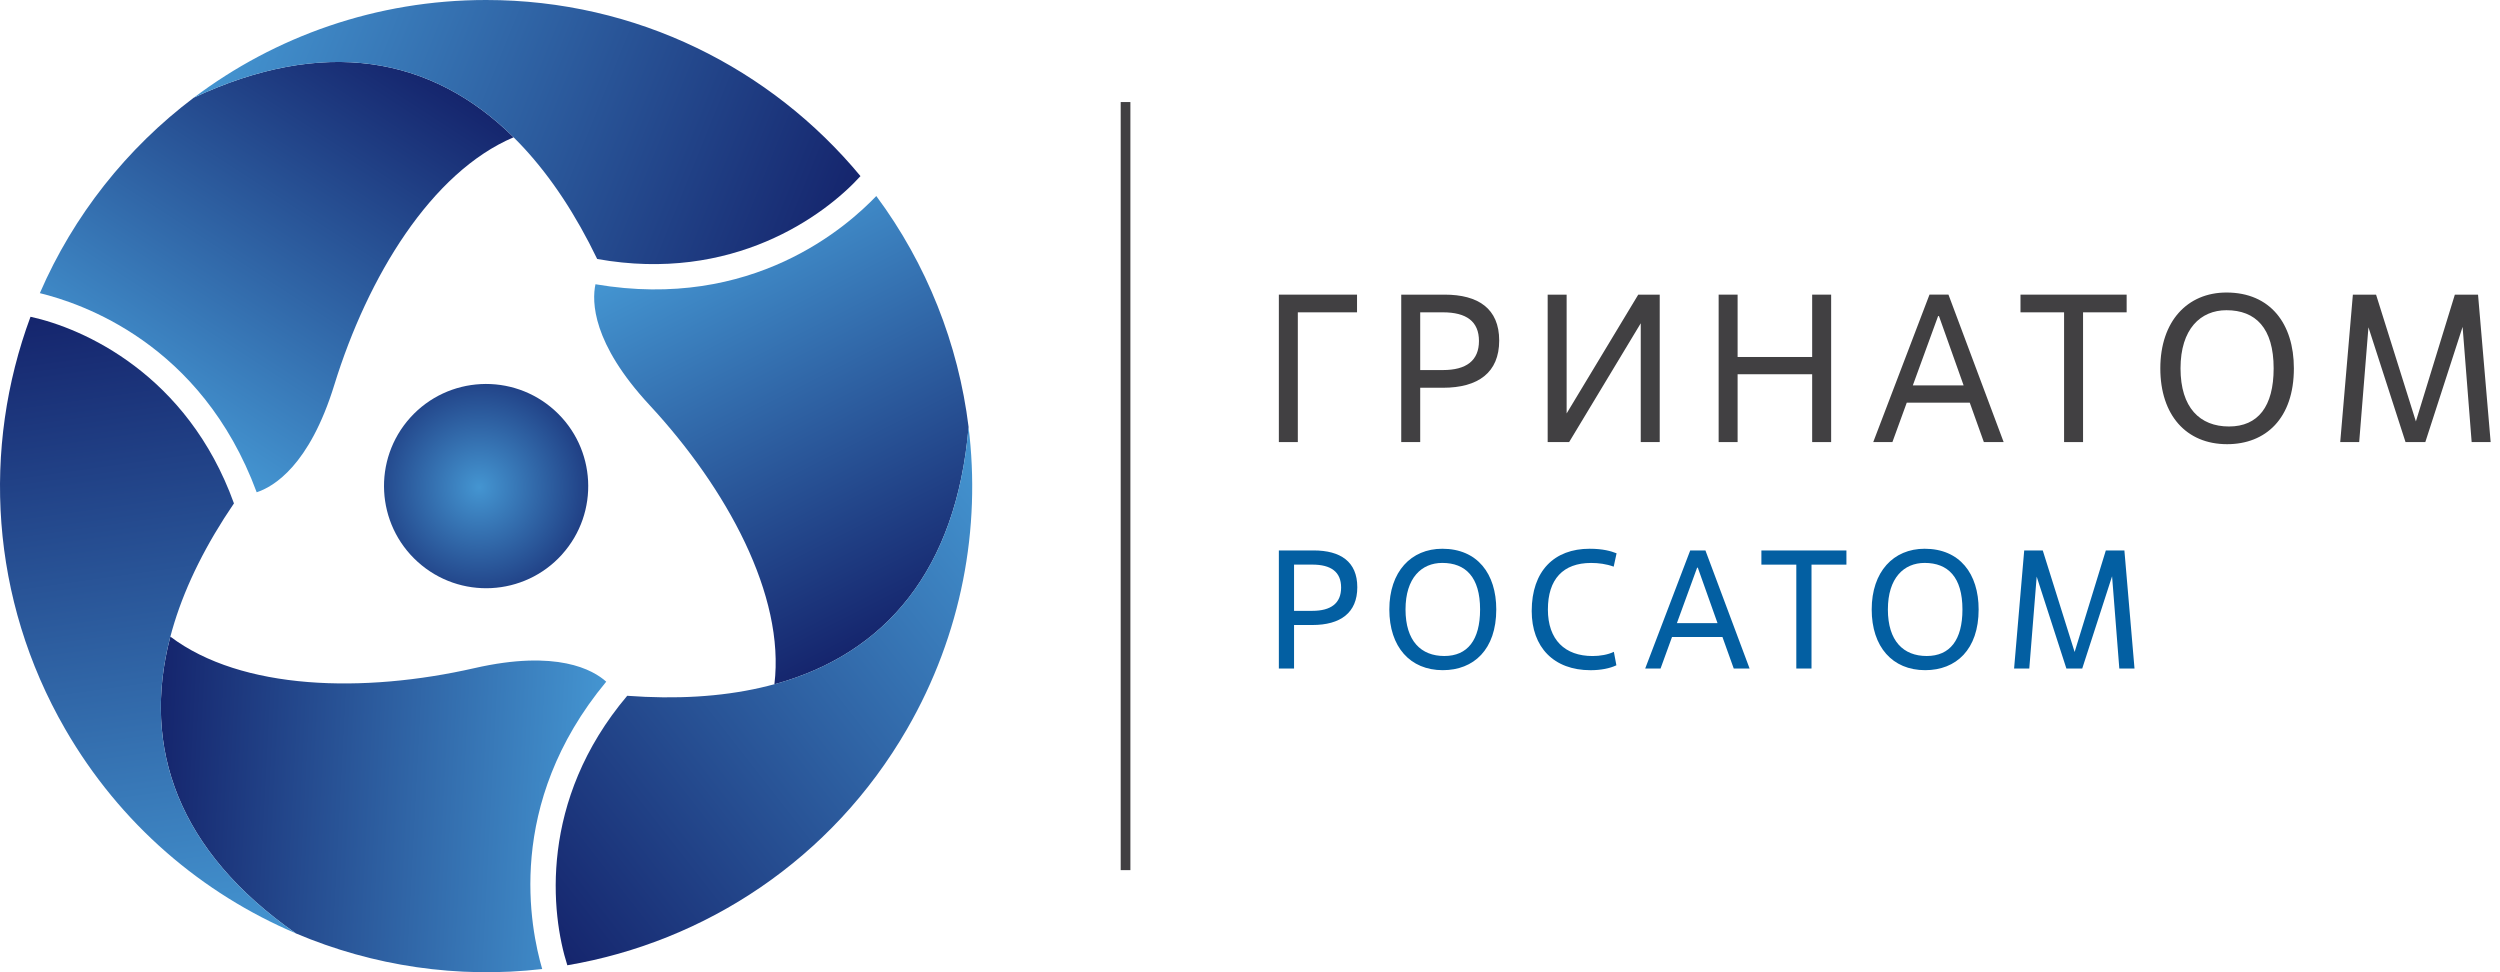
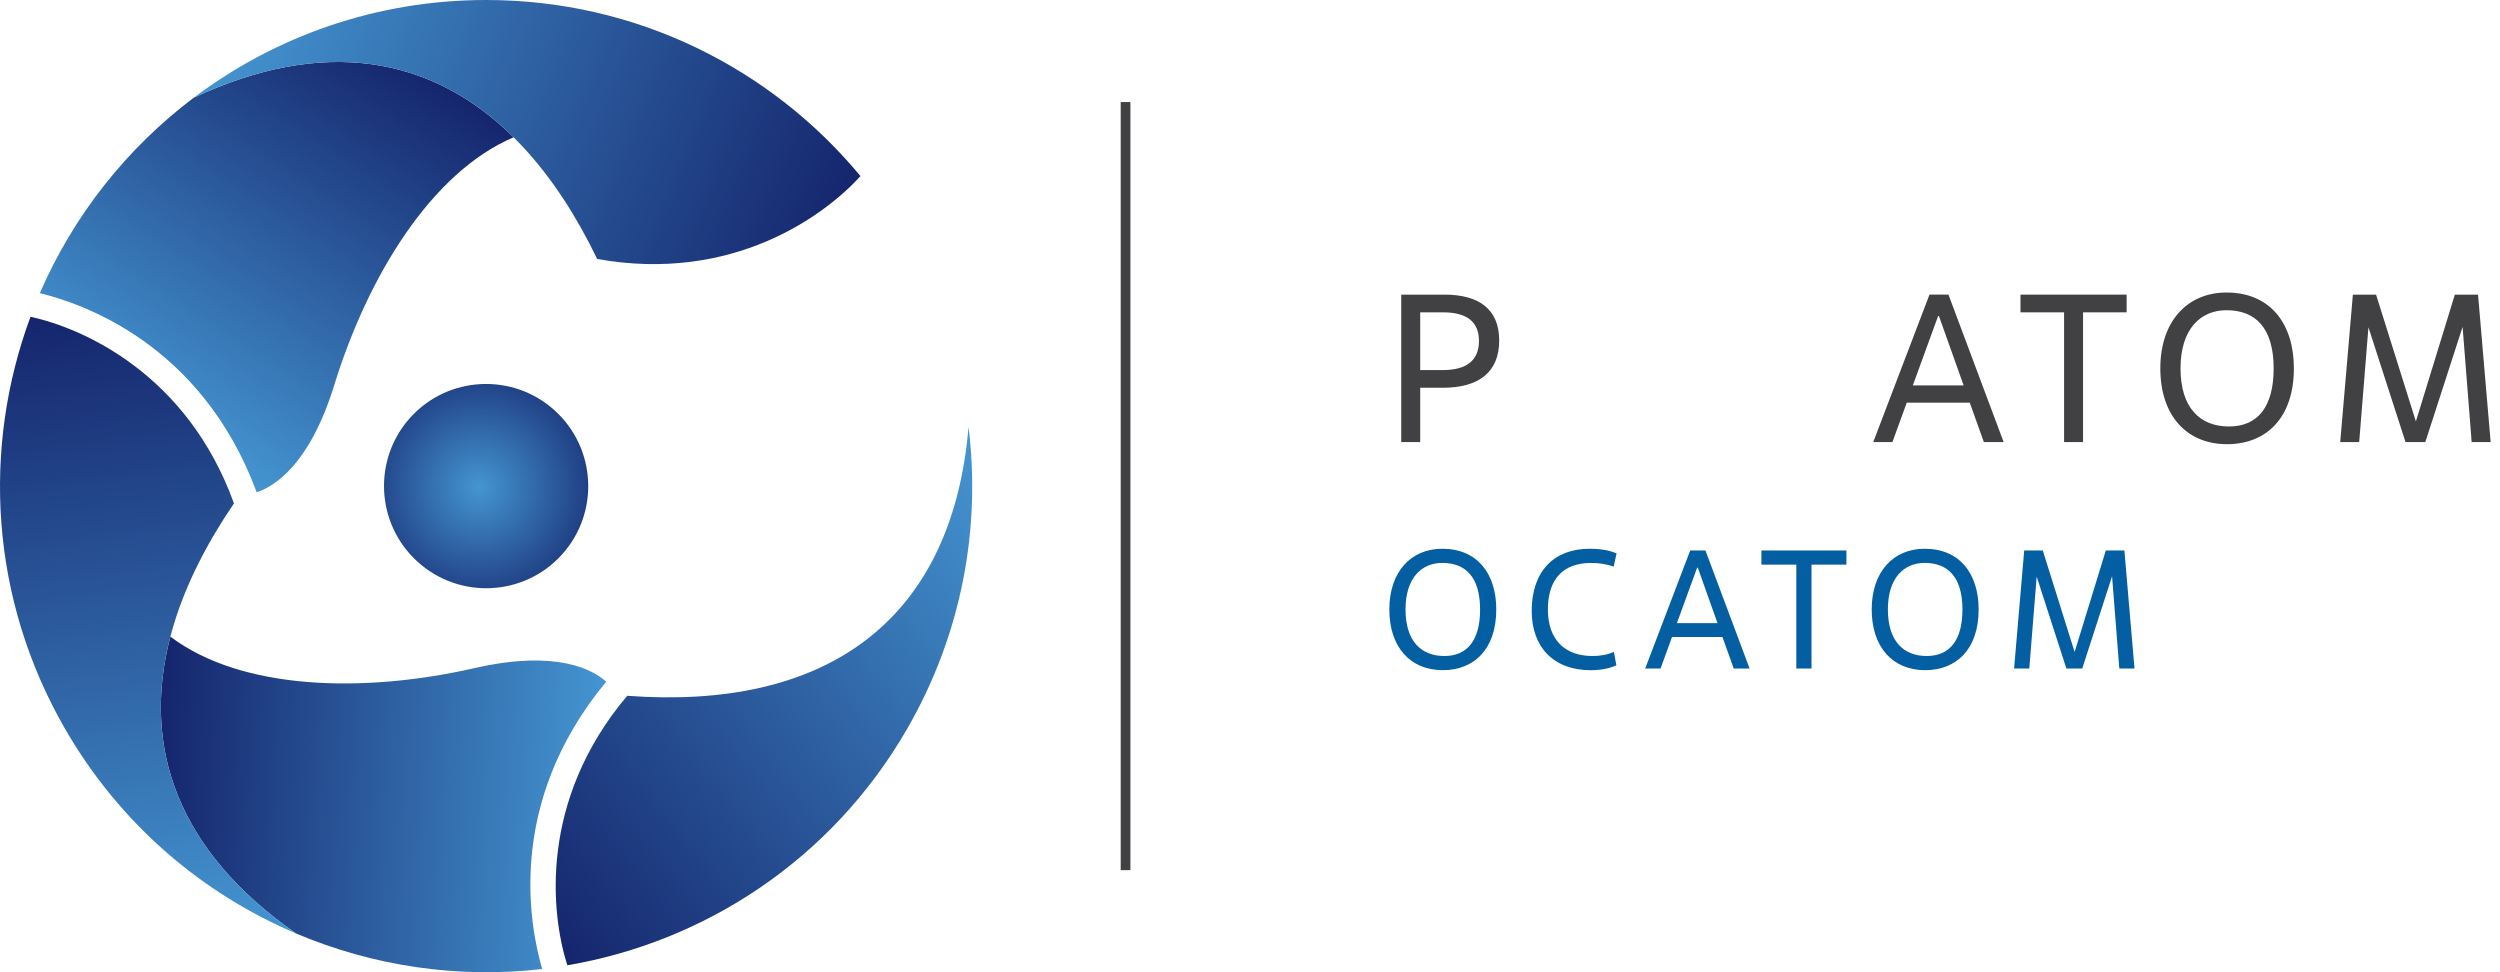
<svg xmlns="http://www.w3.org/2000/svg" width="234" height="91" viewBox="0 0 234 91" fill="none">
  <g clip-path="url(#clip0_84_2386)">
    <path d="M52.601 51.905C49.063 55.824 43.022 56.133 39.102 52.595C35.182 49.06 34.867 43.012 38.399 39.092C41.937 35.172 47.982 34.867 51.901 38.402C55.821 41.937 56.133 47.982 52.601 51.901V51.905Z" fill="url(#paint0_radial_84_2386)" />
    <path d="M18.131 9.148C11.878 13.864 6.879 20.16 3.73 27.438C7.512 28.368 18.831 32.054 24.026 46.077C25.589 45.566 28.957 43.605 31.291 36.028C34.424 25.884 40.366 16.128 48.074 12.85C40.389 5.244 30.263 3.456 18.131 9.145V9.148Z" fill="url(#paint1_linear_84_2386)" />
    <path d="M80.541 16.485C72.201 6.414 59.6 0 45.501 0C35.228 0 25.747 3.406 18.133 9.149C34.971 1.249 47.95 7.766 55.896 24.241C68.554 26.511 77.151 20.212 80.541 16.485Z" fill="url(#paint2_linear_84_2386)" />
    <path d="M27.709 87.372C34.919 90.431 42.871 91.613 50.749 90.701C49.668 86.961 47.196 75.314 56.743 63.805C55.52 62.707 52.14 60.771 44.409 62.537C34.059 64.896 22.637 64.627 15.946 59.59C13.205 70.049 16.717 79.715 27.709 87.375V87.372Z" fill="url(#paint3_linear_84_2386)" />
-     <path d="M2.857 29.653C2.857 29.653 2.857 29.653 2.854 29.653C-1.692 41.913 -0.947 56.035 6.103 68.244C11.239 77.143 18.928 83.647 27.711 87.371C12.45 76.739 11.605 62.238 21.898 47.117C17.535 35.017 7.782 30.722 2.86 29.65L2.857 29.653Z" fill="url(#paint4_linear_84_2386)" />
-     <path d="M90.66 39.968C89.703 32.192 86.75 24.719 82.021 18.349C79.324 21.159 70.473 29.12 55.735 26.606C55.395 28.215 55.41 32.112 60.804 37.923C68.021 45.708 73.501 55.734 72.483 64.049C82.91 61.194 89.523 53.319 90.66 39.968Z" fill="url(#paint5_linear_84_2386)" />
+     <path d="M2.857 29.653C2.857 29.653 2.857 29.653 2.854 29.653C-1.692 41.913 -0.947 56.035 6.103 68.244C11.239 77.143 18.928 83.647 27.711 87.371C12.45 76.739 11.605 62.238 21.898 47.117C17.535 35.017 7.782 30.722 2.86 29.65Z" fill="url(#paint4_linear_84_2386)" />
    <path d="M53.102 90.35C65.994 88.157 77.847 80.449 84.897 68.24C90.033 59.342 91.825 49.431 90.656 39.964C89.077 58.497 76.945 66.481 58.707 65.126C50.411 74.957 51.567 85.551 53.102 90.35Z" fill="url(#paint6_linear_84_2386)" />
    <path d="M105.805 9.552H104.897V81.444H105.805V9.552Z" fill="#414042" />
-     <path d="M121.476 41.379H119.701V27.578H127.018V29.234H121.476V41.379Z" fill="#414042" />
    <path d="M132.931 41.379H131.156V27.578H135.217C138.354 27.578 140.325 28.878 140.325 31.876C140.325 34.875 138.354 36.294 135.06 36.294H132.931V41.382V41.379ZM132.931 34.637H135.06C137.249 34.637 138.431 33.751 138.431 31.915C138.431 30.079 137.246 29.234 135.06 29.234H132.931V34.637Z" fill="#414042" />
-     <path d="M155.35 41.379H153.574V30.258L146.871 41.379H144.862V27.578H146.637V38.698L153.34 27.578H155.35V41.379Z" fill="#414042" />
-     <path d="M171.395 41.379H169.619V35.029H162.64V41.379H160.865V27.578H162.64V33.414H169.619V27.578H171.395V41.379Z" fill="#414042" />
    <path d="M184.366 37.691H178.472L177.13 41.377H175.336L180.601 27.575H182.376L187.541 41.377H185.689L184.37 37.691H184.366ZM179.044 36.073H183.795L181.487 29.585H181.406L179.04 36.073H179.044Z" fill="#414042" />
    <path d="M194.974 41.379H193.198V29.234H189.118V27.578H199.054V29.234H194.974V41.379Z" fill="#414042" />
    <path d="M202.206 34.478C202.206 30.06 204.749 27.38 208.399 27.38C212.499 27.38 214.707 30.298 214.707 34.478C214.707 39.171 212.065 41.576 208.457 41.576C204.63 41.576 202.206 38.853 202.206 34.478ZM212.813 34.478C212.813 30.693 211.118 29.036 208.396 29.036C205.972 29.036 204.097 30.792 204.097 34.478C204.097 38.163 205.911 39.919 208.633 39.919C211.356 39.919 212.813 38.047 212.813 34.478Z" fill="#414042" />
    <path d="M233.122 41.379H231.347L230.499 30.596L227.01 41.379H225.157L221.687 30.634L220.82 41.379H219.045L220.229 27.578H222.399L226.127 39.446L229.774 27.578H231.944L233.125 41.379H233.122Z" fill="#414042" />
-     <path d="M121.123 62.575H119.701V51.521H122.953C125.464 51.521 127.043 52.565 127.043 54.963C127.043 57.361 125.464 58.501 122.828 58.501H121.123V62.575ZM121.123 57.175H122.828C124.581 57.175 125.528 56.465 125.528 54.995C125.528 53.525 124.581 52.847 122.828 52.847H121.123V57.175Z" fill="#035FA2" />
    <path d="M130.041 57.046C130.041 53.508 132.077 51.363 134.998 51.363C138.282 51.363 140.051 53.7 140.051 57.046C140.051 60.805 137.935 62.728 135.046 62.728C131.984 62.728 130.041 60.548 130.041 57.046ZM138.536 57.046C138.536 54.015 137.178 52.689 134.998 52.689C133.056 52.689 131.557 54.095 131.557 57.046C131.557 59.996 133.008 61.402 135.187 61.402C137.367 61.402 138.536 59.903 138.536 57.046Z" fill="#035FA2" />
    <path d="M151.291 62.272C150.691 62.558 149.84 62.731 148.877 62.731C145.436 62.731 143.368 60.583 143.368 57.19C143.368 53.434 145.484 51.363 148.784 51.363C150.046 51.363 150.79 51.585 151.311 51.79L151.041 53.039C150.347 52.785 149.619 52.692 148.925 52.692C146.306 52.692 144.883 54.208 144.883 57.049C144.883 59.89 146.479 61.405 149.066 61.405C149.76 61.405 150.505 61.28 151.057 61.01L151.294 62.272H151.291Z" fill="#035FA2" />
    <path d="M161.22 59.621H156.501L155.428 62.575H153.99L158.205 51.521H159.628L163.762 62.575H162.279L161.22 59.621ZM156.957 58.327H160.761L158.915 53.133H158.851L156.957 58.327Z" fill="#035FA2" />
    <path d="M169.557 62.574H168.135V52.85H164.867V51.524H172.825V52.85H169.557V62.574Z" fill="#035FA2" />
    <path d="M175.191 57.046C175.191 53.508 177.226 51.363 180.147 51.363C183.432 51.363 185.2 53.7 185.2 57.046C185.2 60.805 183.085 62.728 180.196 62.728C177.133 62.728 175.191 60.548 175.191 57.046ZM183.685 57.046C183.685 54.015 182.327 52.689 180.147 52.689C178.205 52.689 176.706 54.095 176.706 57.046C176.706 59.996 178.157 61.402 180.337 61.402C182.517 61.402 183.685 59.903 183.685 57.046Z" fill="#035FA2" />
    <path d="M199.79 62.575H198.368L197.69 53.939L194.897 62.575H193.414L190.634 53.971L189.941 62.575H188.519L189.466 51.521H191.202L194.185 61.027L197.106 51.521H198.843L199.79 62.575Z" fill="#035FA2" />
  </g>
  <defs>
    <radialGradient id="paint0_radial_84_2386" cx="0" cy="0" r="1" gradientUnits="userSpaceOnUse" gradientTransform="translate(44.849 45.602) rotate(-0.06) scale(13.406)">
      <stop stop-color="#4495D1" />
      <stop offset="1" stop-color="#15256D" />
    </radialGradient>
    <linearGradient id="paint1_linear_84_2386" x1="13.236" y1="39.072" x2="35.859" y2="4.233" gradientUnits="userSpaceOnUse">
      <stop stop-color="#4495D1" />
      <stop offset="1" stop-color="#15256D" />
    </linearGradient>
    <linearGradient id="paint2_linear_84_2386" x1="22.264" y1="-1.075" x2="78.464" y2="21.628" gradientUnits="userSpaceOnUse">
      <stop stop-color="#4495D1" />
      <stop offset="1" stop-color="#15256D" />
    </linearGradient>
    <linearGradient id="paint3_linear_84_2386" x1="56.069" y1="76.655" x2="14.593" y2="74.481" gradientUnits="userSpaceOnUse">
      <stop stop-color="#4495D1" />
      <stop offset="1" stop-color="#15256D" />
    </linearGradient>
    <linearGradient id="paint4_linear_84_2386" x1="16.788" y1="88.909" x2="8.351" y2="28.882" gradientUnits="userSpaceOnUse">
      <stop stop-color="#4495D1" />
      <stop offset="1" stop-color="#15256D" />
    </linearGradient>
    <linearGradient id="paint5_linear_84_2386" x1="67.198" y1="20.767" x2="86.055" y2="57.776" gradientUnits="userSpaceOnUse">
      <stop stop-color="#4495D1" />
      <stop offset="1" stop-color="#15256D" />
    </linearGradient>
    <linearGradient id="paint6_linear_84_2386" x1="97.452" y1="48.661" x2="49.688" y2="85.978" gradientUnits="userSpaceOnUse">
      <stop stop-color="#4495D1" />
      <stop offset="1" stop-color="#15256D" />
    </linearGradient>
    <clipPath id="clip0_84_2386">
      <rect width="233.121" height="91" fill="white" />
    </clipPath>
  </defs>
</svg>